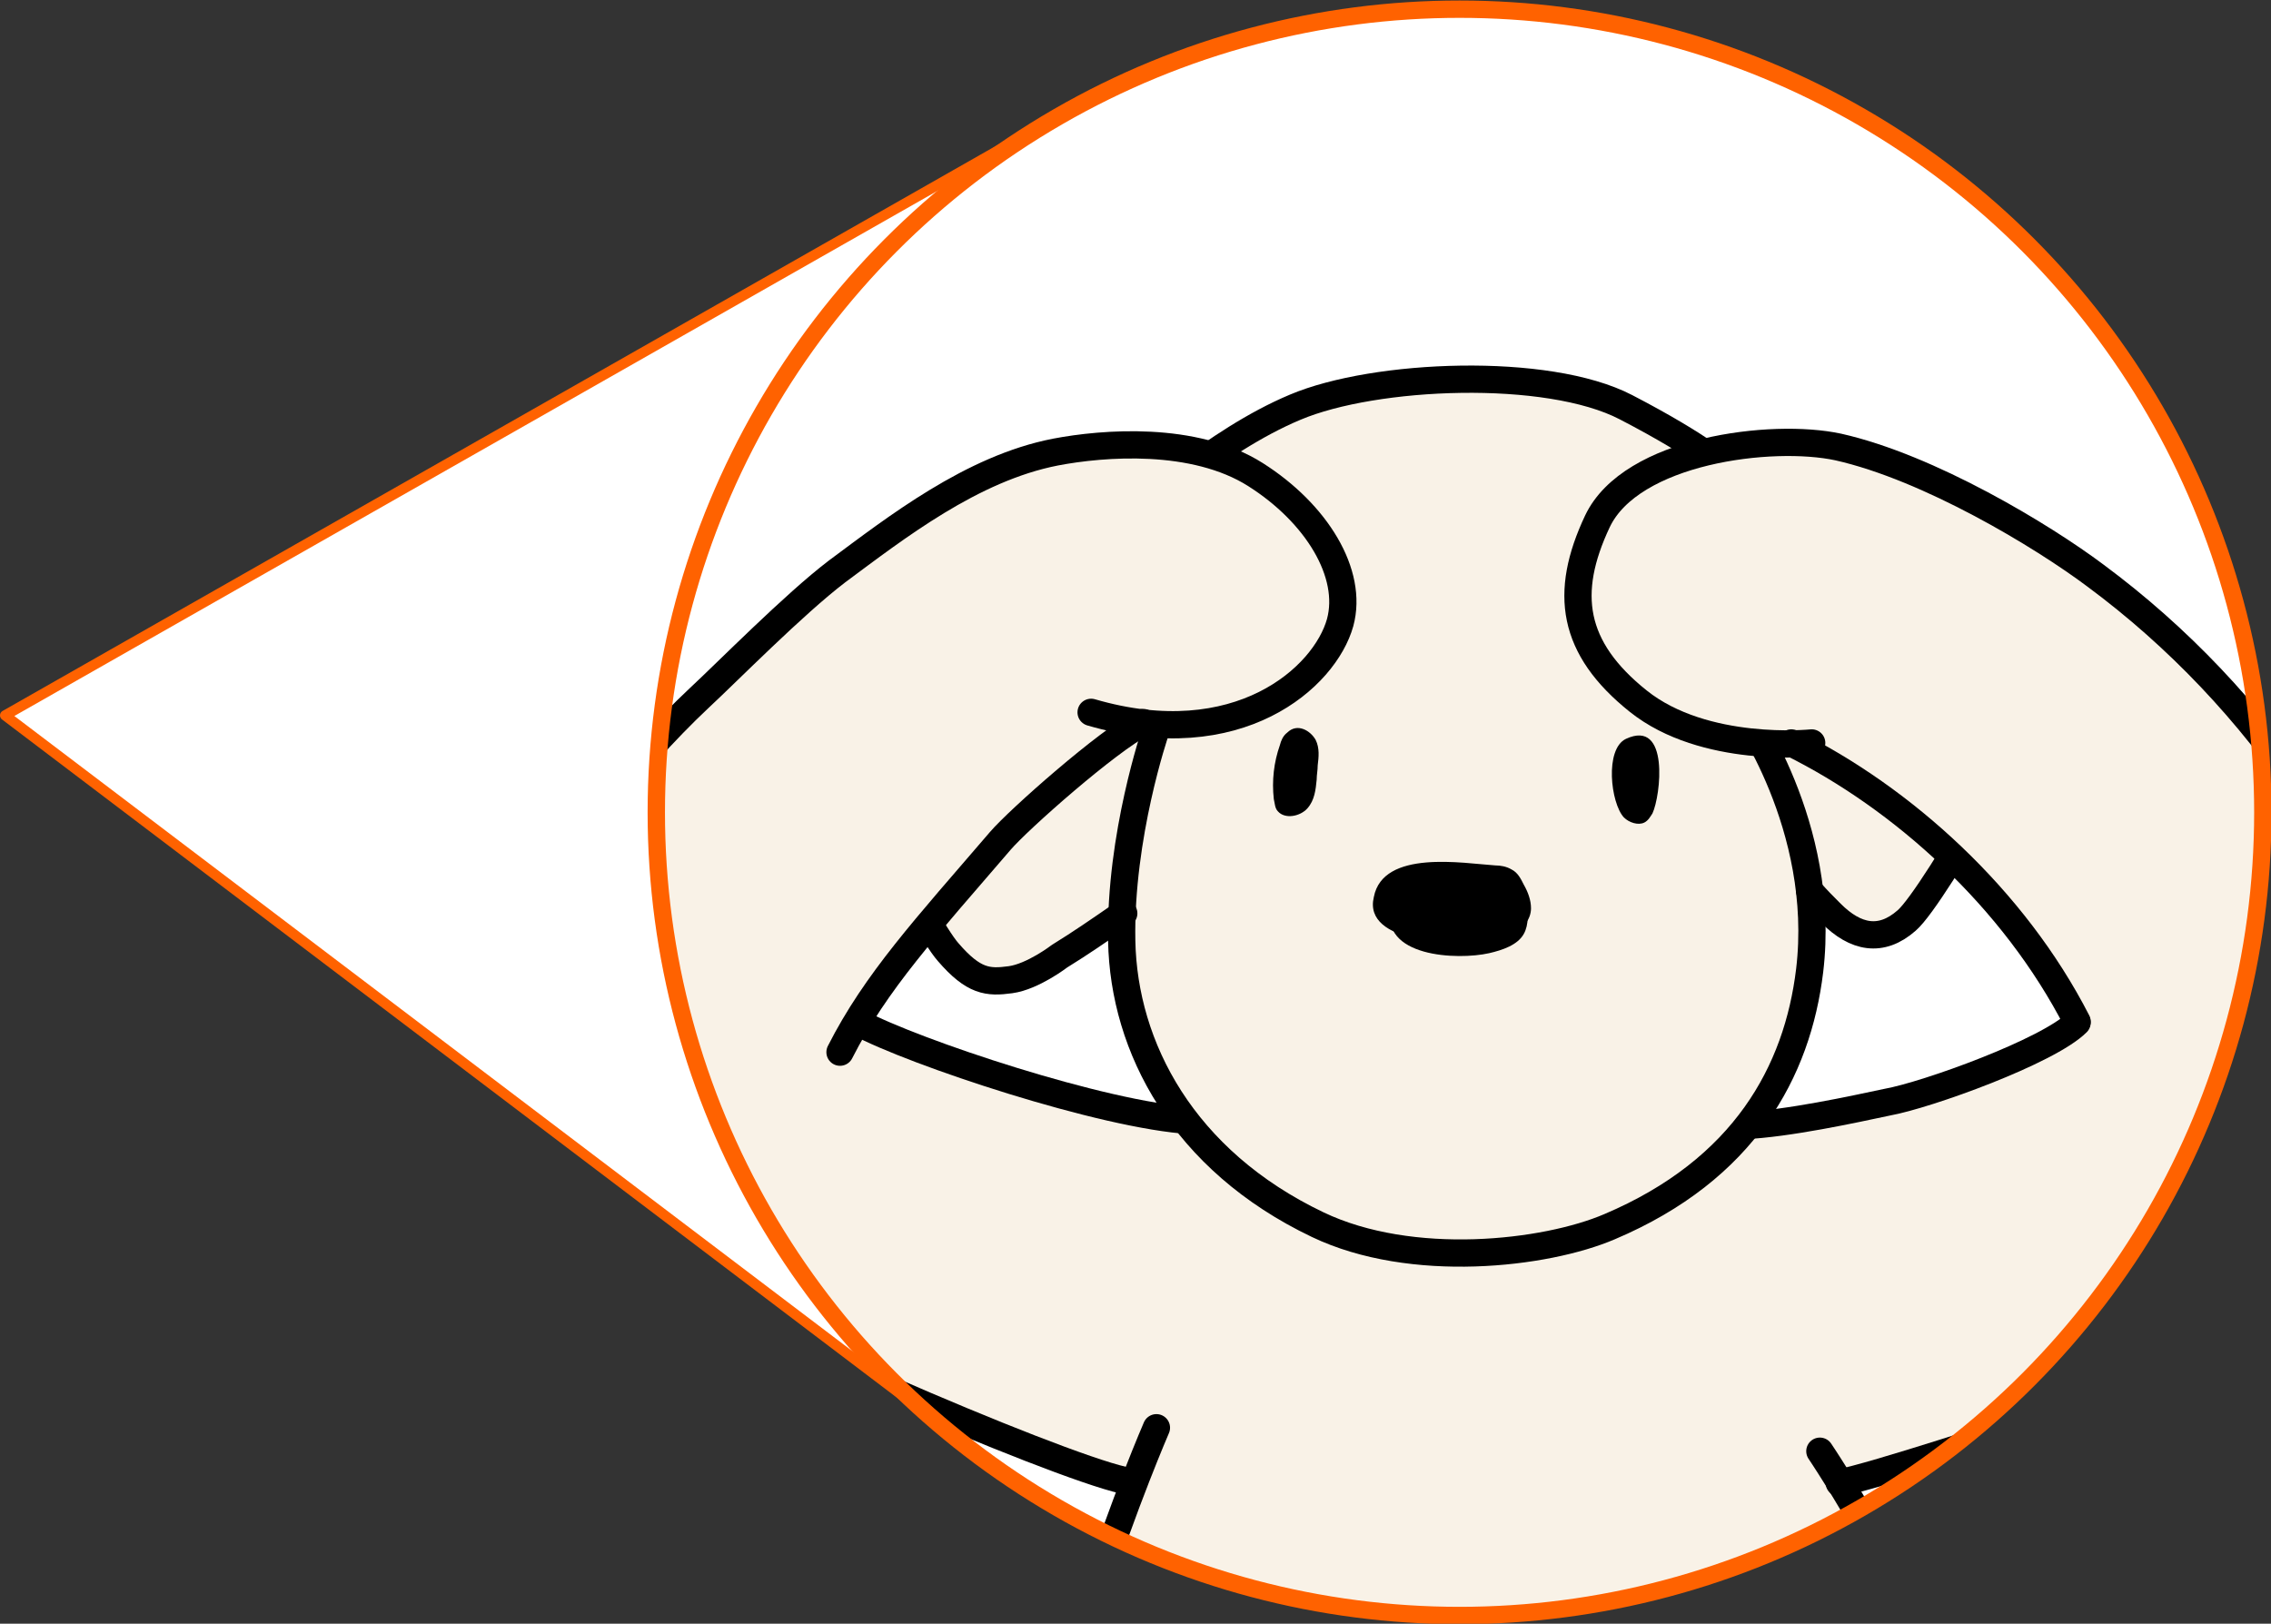
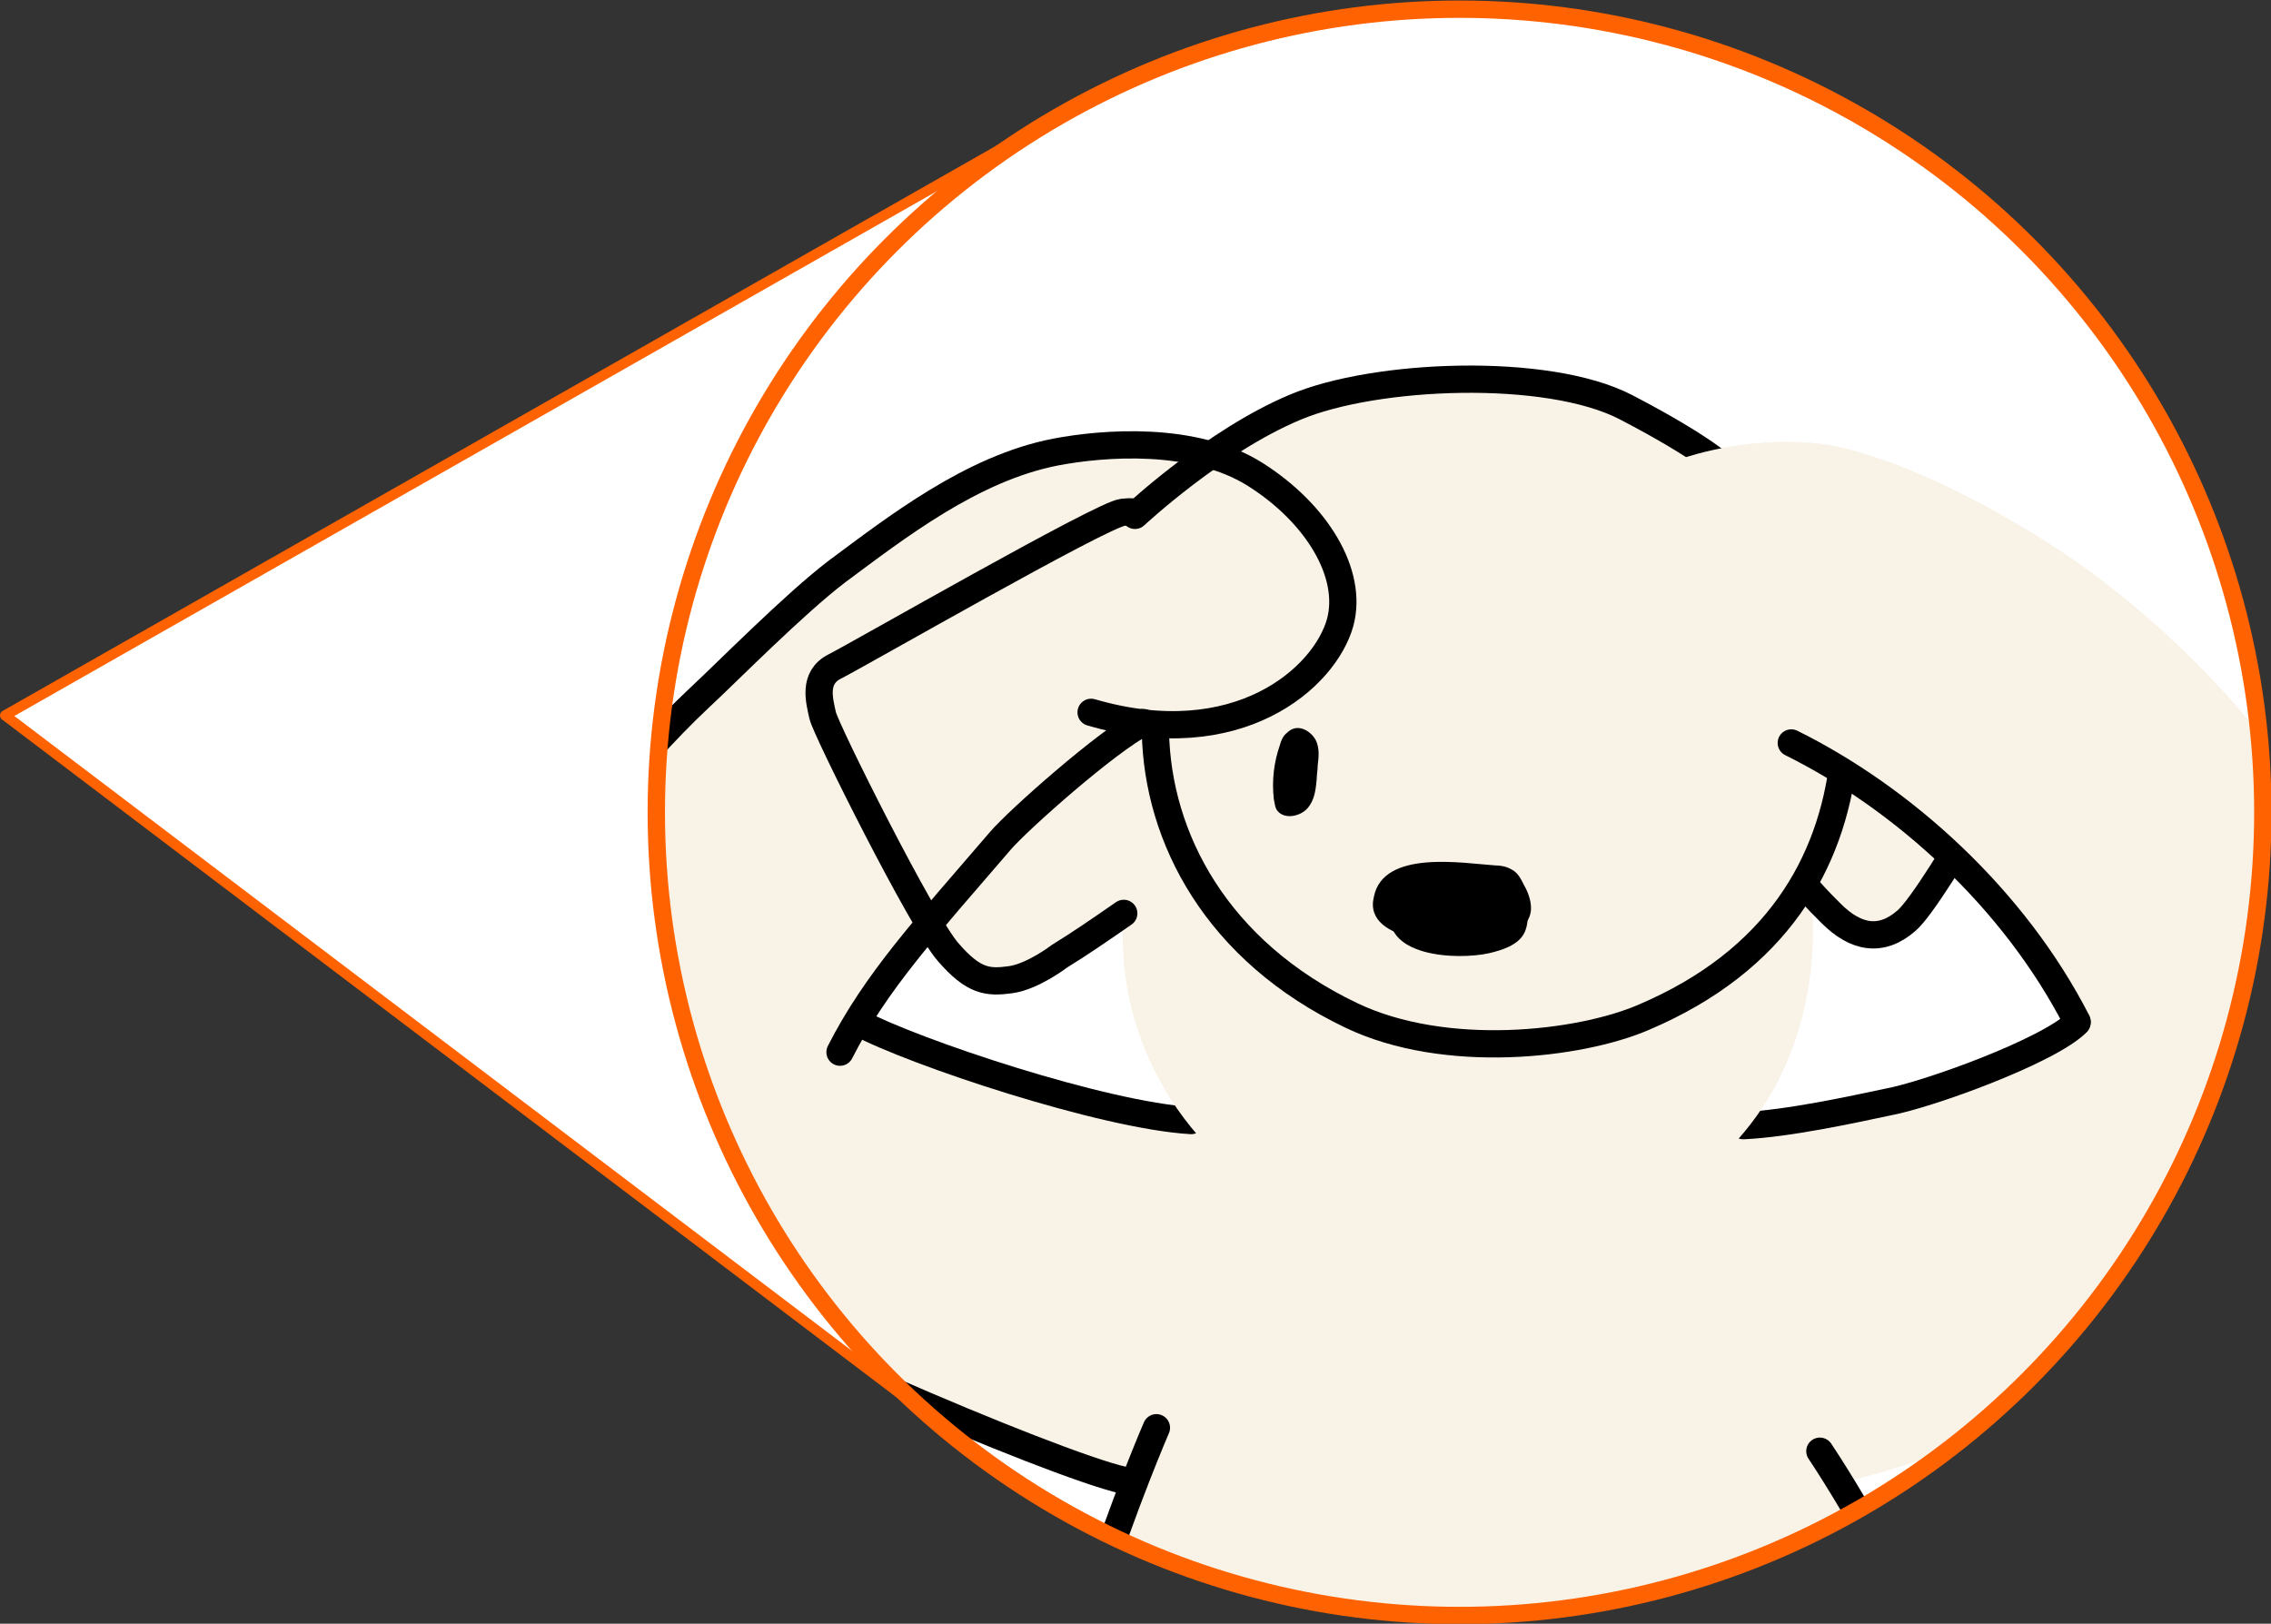
<svg xmlns="http://www.w3.org/2000/svg" xmlns:xlink="http://www.w3.org/1999/xlink" version="1.1" id="レイヤー_1" x="0px" y="0px" width="222.5px" height="159.1px" viewBox="0 0 222.5 159.1" style="enable-background:new 0 0 222.5 159.1;" xml:space="preserve">
  <rect x="0" y="0" width="222.5" height="159.1" fill="#333333" stroke="none" />
  <style type="text/css">
	.st0{fill:#FFFFFF;stroke:#FF6200;stroke-linecap:round;stroke-linejoin:round;stroke-miterlimit:10;}
	.st1{clip-path:url(#SVGID_00000090287817766806687730000013674430985752215943_);}
	.st2{fill:#F9F2E7;}
	.st3{fill:none;stroke:#000000;stroke-width:2.671;stroke-linecap:round;stroke-linejoin:round;stroke-miterlimit:10;}
	.st4{fill:none;stroke:#FF6200;stroke-width:1.7;stroke-linecap:round;stroke-linejoin:round;stroke-miterlimit:10;}
</style>
  <polygon class="st0" points="97.6,143.7 0.5,70.1 99.1,14 " />
  <g>
    <defs>
      <circle id="SVGID_1_" cx="143" cy="79.6" r="78.7" />
    </defs>
    <use xlink:href="#SVGID_1_" style="overflow:visible;fill:#FFFFFF;" />
    <clipPath id="SVGID_00000042695619560041896180000007665504923291008413_">
      <use xlink:href="#SVGID_1_" style="overflow:visible;" />
    </clipPath>
    <g style="clip-path:url(#SVGID_00000042695619560041896180000007665504923291008413_);">
      <path class="st2" d="M194.3,189.2c-0.3-7.1-1.6-13.9-3-19.8c-2.2-9.6-8.3-19.8-11.1-24.1c3.3-0.5,17.5-5.3,20.1-6.1    c10.4-3.3,24.8-11.7,30.4-17.1c6.7-6.4,7-18.8,4.8-24.9c-2.2-6-6-13.7-9.5-19c-5.6-8.4-12.6-15.7-20.7-21.8    c-5.2-3.9-16.2-10.6-25.2-12.6c-6.5-1.5-20.3,0.3-23.6,7.3s-2.5,12.4,4,17.6c4.9,3.8,11.8,4.2,15.1,4.2    c10.9,5.4,21.7,15.2,27.9,27.3c-2.8,2.8-14.7,7.1-18.6,7.8c-3.3,0.7-9.7,2.1-14.1,2.3l-54.2-0.5c-8.5-0.5-27.2-6.8-32.6-9.6    c3.3-5.5,7.8-10.5,14-17.7c1.8-2.1,10.5-9.8,14.1-11.6c11.3,1.2,18.1-5.2,19.4-9.9c1.3-4.8-2.3-10.7-8.3-14.5s-15-3-19.6-2.2    c-8.2,1.5-15.6,7.3-21.4,11.7c-4.3,3.2-10.8,9.8-13.5,12.4C61.9,74.6,53.4,85,50.4,93.6c-0.8,2.3-1.5,4.6-1.7,7    c-0.5,5.4,0.8,10,3.8,14.5c2.3,3.4,8.3,7.7,12.1,10c11.2,6.9,42.9,20.1,46.6,20.1c-2.3,5.5-10.3,25.7-10.5,43.5L194.3,189.2z" />
      <path class="st3" d="M84.1,100.2c5.4,2.9,24,9.1,32.6,9.6" />
      <path class="st3" d="M203.5,100.2c-2.8,2.8-14.7,7.1-18.6,7.8c-3.3,0.7-9.7,2.1-14.1,2.3" />
      <g>
        <path class="st2" d="M110,89.6c0,0.9,0,1.8,0,2.7c0.2,10.4,6,21.5,19.2,27.8c9.2,4.4,22.3,2.9,28.6,0.2     c13.2-5.6,18.4-15.2,19.6-25.1c0.3-2.7,0.3-5.3,0-7.8c0.8,0.9,1.3,1.4,2.1,2.2c2.4,2.4,4.9,2.9,7.4,0.7     c2.8-2.4,14.3-23,14.9-25.7c0.6-2.7-0.4-4-3.2-6.2c-2.8-2.2-21.6-12.6-24.3-13.2c-2.7-0.6-5.1,0.9-5.1,0.9s-2.1-2.1-9.8-6.1     s-24.6-3.3-32.4,0c-7.9,3.3-15.7,10.6-15.7,10.6s0.8-0.5-1.2-0.3c-2,0.2-26,14-28.2,15.1c-2.2,1.1-1.5,3.4-1.2,4.8     c0.3,1.4,9.8,20.4,12.3,23.2c2.5,2.9,3.9,3,6.1,2.7c2.2-0.3,4.8-2.3,4.8-2.3C105.7,92.4,107.4,91.3,110,89.6z" />
        <path class="st3" d="M177.3,87.3c0.8,0.9,1.3,1.4,2.1,2.2c2.4,2.4,4.9,2.9,7.4,0.7c2.8-2.4,14.3-23,14.9-25.7     c0.6-2.7-0.4-4-3.2-6.2c-2.8-2.2-21.6-12.6-24.3-13.2c-2.7-0.6-5.1,0.9-5.1,0.9s-2.1-2.1-9.8-6.1s-24.6-3.3-32.4,0     c-7.9,3.3-15.7,10.6-15.7,10.6s0.8-0.5-1.2-0.3c-2,0.2-26,14-28.2,15.1c-2.2,1.1-1.5,3.4-1.2,4.8c0.3,1.4,9.8,20.4,12.3,23.2     c2.5,2.9,3.9,3,6.1,2.7c2.2-0.3,4.8-2.3,4.8-2.3c2.1-1.3,3.7-2.4,6.3-4.2" />
        <g>
          <path d="M126.1,71.8c-0.4,0.3-0.6,0.8-0.7,1.2c-0.6,1.7-0.8,3.5-0.6,5.3c0.1,0.4,0.1,0.9,0.4,1.2c0.7,0.8,2.2,0.5,2.9-0.3      c0.7-0.8,0.8-1.8,0.9-2.8c0-0.5,0.1-0.9,0.1-1.4c0.1-0.8,0.2-1.7-0.2-2.5C128.4,71.6,127.1,70.8,126.1,71.8z" />
-           <path d="M159.1,80.1c0.5,0.5,1.4,0.8,2,0.5c0.4-0.2,0.6-0.6,0.8-0.9c0.8-1.7,1.7-9.3-2.6-7.3C157.2,73.4,157.8,78.7,159.1,80.1z      " />
          <path d="M146.5,84.8c0.5,0,1.1,0.1,1.6,0.4c0.6,0.3,0.9,0.9,1.2,1.5c0.4,0.7,0.7,1.5,0.7,2.3c0,1.1-0.8,2-1.7,2.5      c-0.9,0.5-2,0.7-3,0.8c-2.6,0.3-11.8,0.2-10.7-4.4C135.5,83.2,143.4,84.6,146.5,84.8z" />
          <path d="M145.9,93.4c1.3-0.3,2.8-0.8,3.4-1.9c0.5-0.9,0.4-2.1,0.3-3.1c-0.1-0.5-0.1-1-0.4-1.4c-0.3-0.4-0.9-0.6-1.4-0.8      c-3-0.8-10.6-1.8-11.5,2.6C135.1,93.8,142.8,94.1,145.9,93.4z" />
        </g>
-         <path class="st3" d="M113.2,71.7c0,0-3.5,10.2-3.3,20.5c0.2,10.4,6,21.5,19.2,27.8c9.2,4.4,22.3,2.9,28.6,0.2     c13.2-5.6,18.4-15.2,19.6-25.1c1.7-14.2-6.7-25.7-6.7-25.7" />
+         <path class="st3" d="M113.2,71.7c0.2,10.4,6,21.5,19.2,27.8c9.2,4.4,22.3,2.9,28.6,0.2     c13.2-5.6,18.4-15.2,19.6-25.1c1.7-14.2-6.7-25.7-6.7-25.7" />
      </g>
-       <path class="st2" d="M84.1,100.2c3.3-5.5,7.8-10.5,14-17.7c1.8-2.1,10.5-9.8,14.1-11.6c11.3,1.2,18.1-5.2,19.4-9.9    c1.3-4.8-2.3-10.7-8.3-14.5s-15-3-19.6-2.2c-8.2,1.5-15.6,7.3-21.4,11.7c-4.3,3.2-10.8,9.8-13.5,12.4C61.9,74.6,53.4,85,50.4,93.6    L84.1,100.2z" />
      <path class="st2" d="M226,78.2c-5.6-8.4-12.6-15.7-20.7-21.8c-5.2-3.9-16.2-10.6-25.2-12.6c-6.5-1.5-20.3,0.3-23.6,7.3    s-2.5,12.4,4,17.6c4.9,3.8,11.8,4.2,15.1,4.2c10.9,5.4,21.7,15.2,27.9,27.3L226,78.2z" />
      <path class="st3" d="M100.6,188.8c0.2-20.1,12.7-48.9,12.7-48.9" />
      <path class="st3" d="M178.3,142.2c0,0,10.2,15.1,13,27.2c1.4,5.9,2.7,12.7,3,19.8" />
-       <path class="st3" d="M177.5,72.8c0,0-10.5,1.1-17-4.1s-7.3-10.6-4-17.6s17.1-8.7,23.6-7.3c8.9,2,20,8.7,25.2,12.6    c8.1,6,15.1,13.4,20.7,21.8c3.5,5.3,7.3,13.1,9.5,19c2.3,6,1.9,18.4-4.8,24.9c-5.5,5.3-19.9,13.8-30.4,17.1    c-2.6,0.8-16.8,5.5-20.1,6.1" />
      <path class="st3" d="M111.1,145.2c-3.7,0-35.3-13.3-46.6-20.1c-3.8-2.3-9.7-6.6-12.1-10c-3-4.5-4.3-9.1-3.8-14.5    c0.2-2.4,0.8-4.7,1.7-7c3.1-8.6,11.6-19,18.2-25.2c2.8-2.6,9.3-9.2,13.5-12.4c5.8-4.3,13.2-10.1,21.4-11.7    c4.7-0.9,13.6-1.6,19.6,2.2s9.6,9.7,8.3,14.5c-1.5,5.4-10,13-24.4,8.8" />
      <path class="st3" d="M112,70.8c-3.5,1.8-12.2,9.5-14,11.6c-7.3,8.5-12.2,13.8-15.7,20.7" />
      <path class="st3" d="M175.5,72.8c10.9,5.4,21.8,15.2,28,27.3" />
    </g>
  </g>
  <circle class="st4" cx="143" cy="79.6" r="78.7" />
</svg>